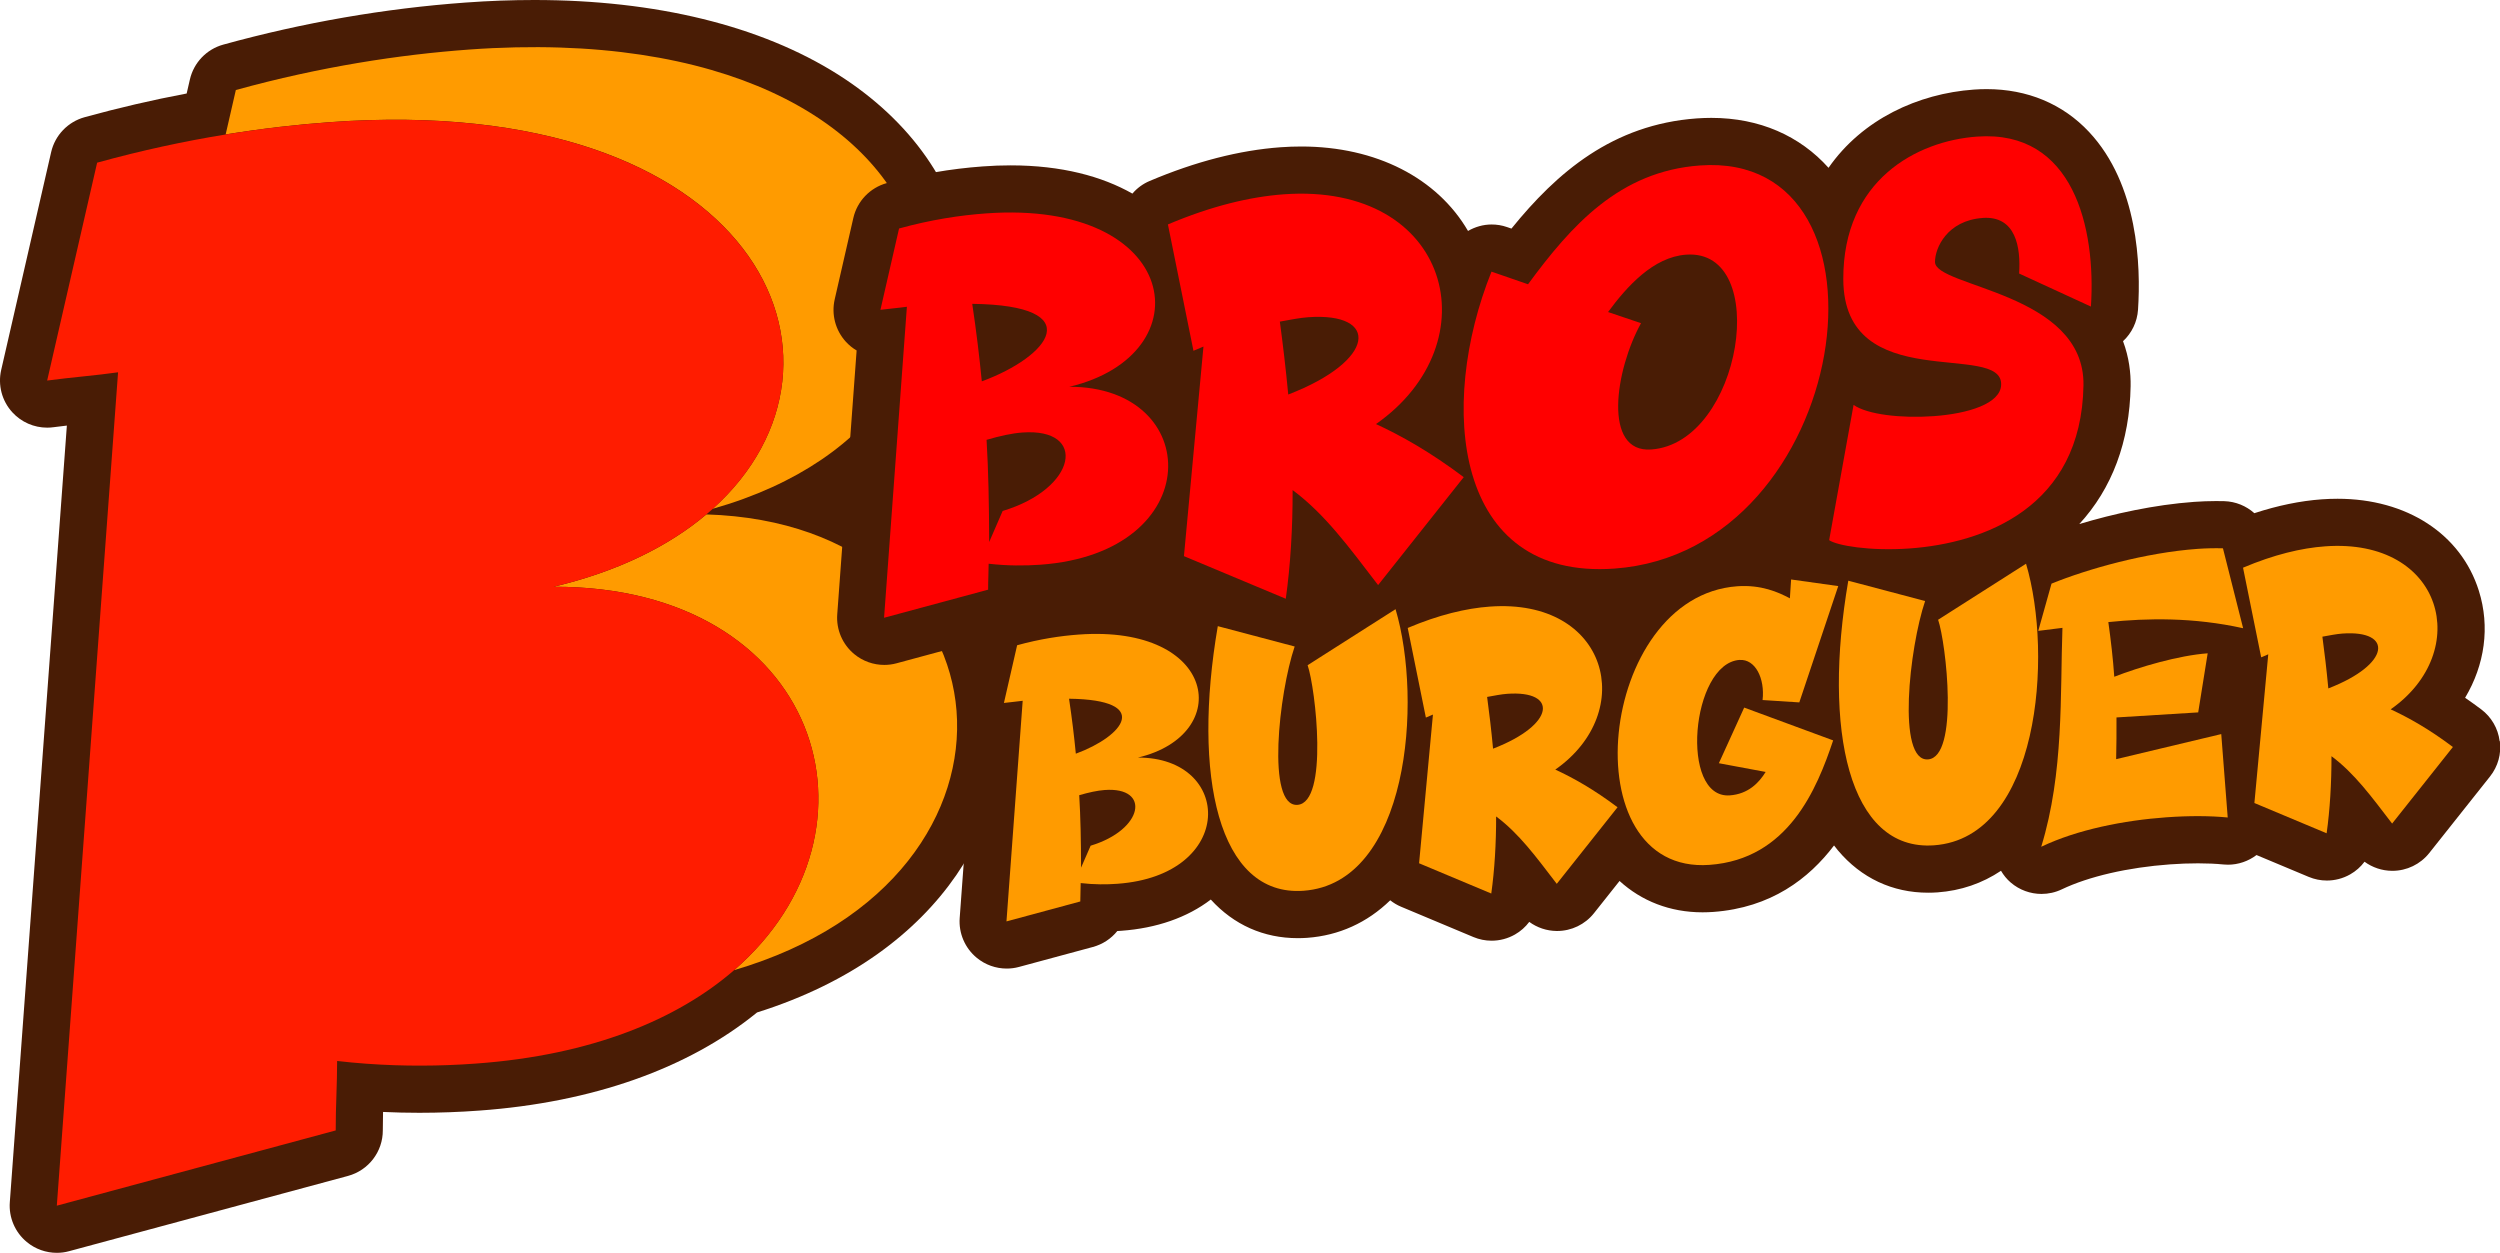
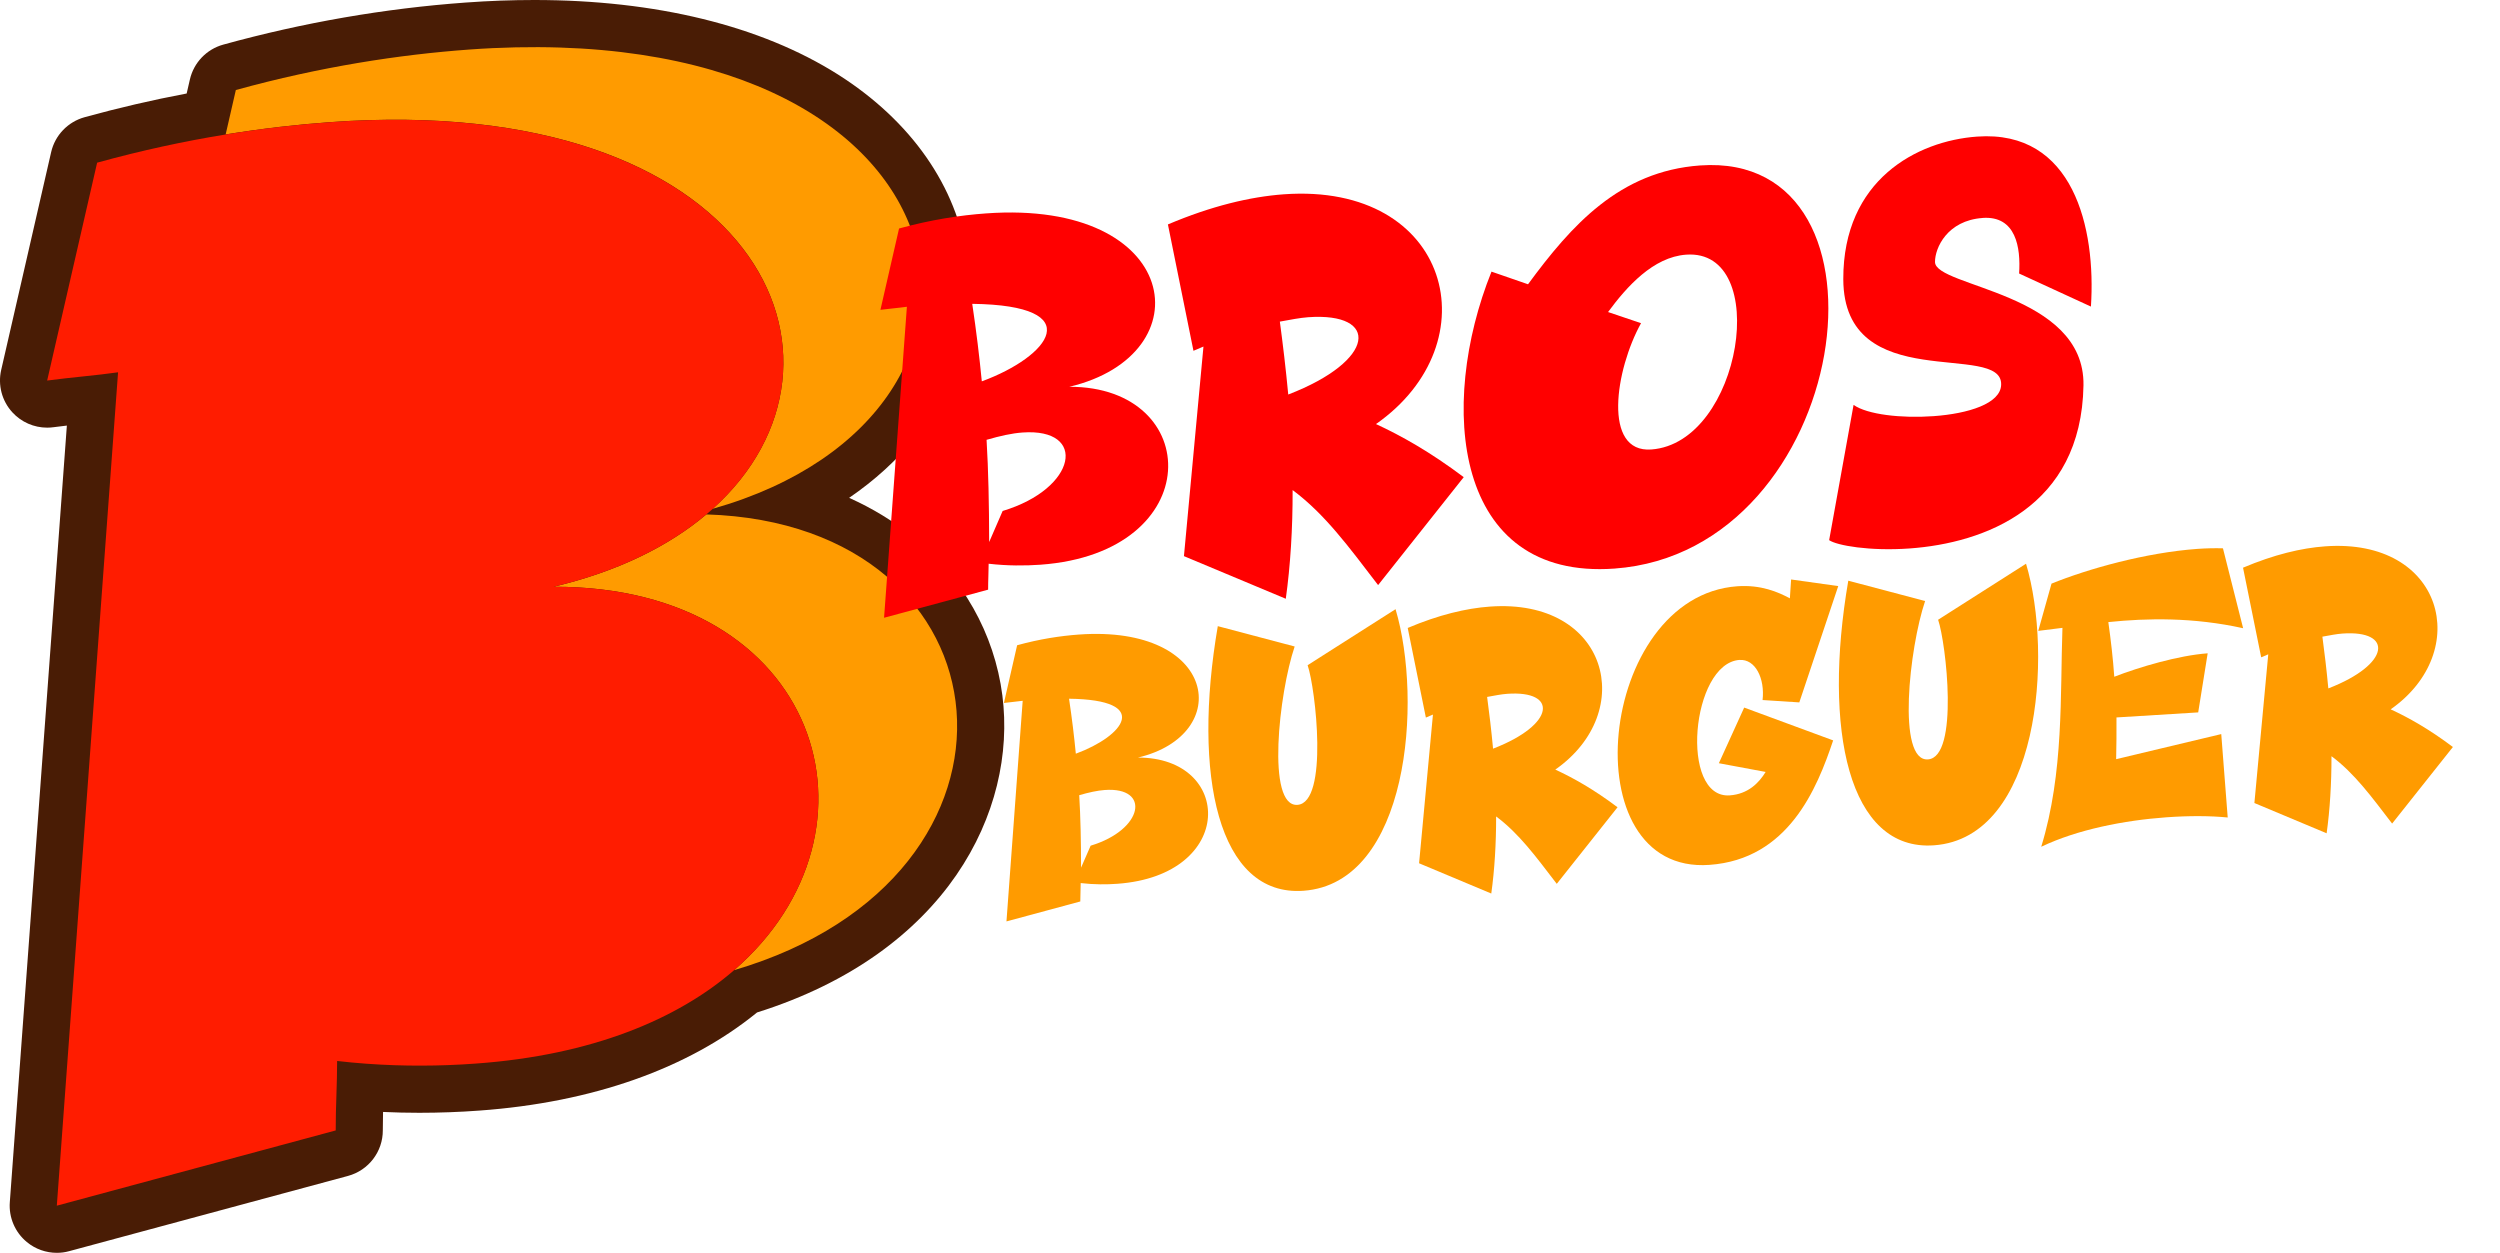
<svg xmlns="http://www.w3.org/2000/svg" id="Camada_2" viewBox="0 0 530.22 265.71">
  <defs>
    <style>      .cls-1 {        fill: red;      }      .cls-2 {        fill: #491c05;      }      .cls-3 {        fill: #ff9b00;      }      .cls-4 {        fill: #ff1c00;      }    </style>
  </defs>
  <g id="Camada_1-2" data-name="Camada_1">
    <g id="logo-bros-burguer">
      <g>
        <path class="cls-2" d="M212.59,147.49c-1.68-13.11-8.44-25.08-19.05-33.69-4.02-3.26-8.53-6.01-13.45-8.21,5.44-3.73,10.15-8.01,14-12.8,8.96-11.13,12.88-24.53,11.04-37.74-2.15-15.48-11.89-29.42-27.42-39.26C161.37,5.46,139.1,0,113.3,0c-4.71,0-9.6.18-14.54.54-17.15,1.24-34.44,4.24-51.4,8.92-3.55.98-6.27,3.82-7.09,7.41l-.68,2.96c-7.26,1.37-14.51,3.06-21.65,5.03-3.54.98-6.27,3.82-7.09,7.4L.25,78.47c-.73,3.2.15,6.55,2.36,8.97,1.91,2.09,4.6,3.26,7.39,3.26.44,0,.88-.03,1.32-.09.96-.13,1.91-.24,2.86-.35L2.08,254.98c-.24,3.23,1.11,6.38,3.61,8.44,1.81,1.5,4.07,2.29,6.37,2.29.87,0,1.75-.11,2.6-.35l59.14-15.96c4.37-1.18,7.41-5.15,7.39-9.68,0-1.29.02-2.59.05-3.89,2.55.12,5.11.18,7.69.18,2.11,0,4.25-.04,6.38-.12,2.16-.08,4.31-.19,6.36-.35,23.98-1.73,44.29-8.91,58.89-20.81,40.24-12.65,55.17-42.71,52.03-67.24Z" />
        <g>
          <path class="cls-3" d="M99.48,10.51c-14.71,1.07-31.42,3.61-49.46,8.58l-2.16,9.42c7.8-1.27,15.23-2.11,22.2-2.61,90.21-6.51,116.05,50.6,81.1,82.01C223.46,87.44,208.33,2.66,99.48,10.51ZM149.81,109.1c-7.93,6.69-18.75,12.11-32.4,15.34,56.47-.12,72.49,51.68,38.28,81.32,67.68-19.86,60.09-94.62-5.89-96.66Z" />
          <path class="cls-4" d="M155.7,205.76c-11.97,10.37-30.09,18.03-54.78,19.81-1.93.15-3.93.25-5.98.33-7.2.26-15.12.08-23.44-.88,0,2.34-.07,4.77-.15,7.24-.08,2.47-.16,4.98-.15,7.49l-59.15,15.96,12.99-176.75c-4.68.67-9.69,1.04-15.04,1.75l10.6-46.21c9.48-2.62,18.6-4.57,27.26-5.98,7.8-1.27,15.23-2.11,22.2-2.61,90.21-6.5,116.05,50.61,81.1,82.02-.44.39-.89.78-1.35,1.17-7.93,6.69-18.75,12.11-32.4,15.34,56.47-.11,72.5,51.68,38.29,81.32Z" />
        </g>
      </g>
      <g>
-         <path class="cls-2" d="M530.14,157.16c-.34-2.68-1.75-5.1-3.91-6.72-1.14-.86-2.28-1.67-3.41-2.45,4.16-6.97,5.33-15.04,2.91-22.71-3.79-12.03-15.27-19.5-29.96-19.5-1.1,0-2.22.04-3.35.12-4.56.33-9.35,1.32-14.3,2.94-1.72-1.54-3.96-2.48-6.39-2.55-.58-.02-1.16-.02-1.74-.02-1.54,0-3.07.06-4.65.17-8.42.61-17.09,2.52-24.35,4.71,6.95-7.54,10.69-17.5,10.89-29.25.05-2.78-.32-6.09-1.61-9.54,1.86-1.72,3.01-4.1,3.18-6.68.61-9.29.06-26.54-10.39-37.7-5.56-5.94-13.07-9.08-21.72-9.08-.89,0-1.81.03-2.73.1-11.78.85-23.62,6.27-30.8,16.59-6.07-6.77-14.62-10.59-24.86-10.59h0c-1.01,0-2.04.04-3.08.11-17.83,1.29-29.65,11.44-39.31,23.37l-.93-.32c-1.08-.38-2.19-.55-3.28-.55-1.78,0-3.49.5-5,1.37-6.53-11.2-19.46-17.91-35.36-17.91h0c-1.44,0-2.93.05-4.42.16-8.68.63-18.02,3.03-27.74,7.15-1.45.61-2.69,1.54-3.66,2.68-6.44-3.66-15.02-5.99-25.83-5.99,0,0,0,0,0,0-1.91,0-3.88.07-5.88.22-6.81.49-13.67,1.68-20.39,3.54-3.54.98-6.27,3.82-7.09,7.41l-3.95,17.25c-.73,3.2.15,6.55,2.36,8.98.68.74,1.45,1.37,2.29,1.86l-4.11,55.96c-.24,3.23,1.11,6.38,3.61,8.44,1.81,1.5,4.07,2.29,6.37,2.29.87,0,1.75-.11,2.61-.35l15.43-4.17-2.37,10.36c-.73,3.2.15,6.55,2.36,8.97.24.26.49.51.76.75l-2.8,38.11c-.24,3.23,1.11,6.38,3.61,8.44,1.81,1.5,4.07,2.29,6.37,2.29.87,0,1.75-.11,2.61-.35l15.66-4.23c2.1-.57,3.89-1.78,5.18-3.38.27-.02.53-.03.8-.05,7.54-.54,14.06-2.83,19.03-6.63,4.87,5.36,11.21,8.19,18.43,8.19.66,0,1.34-.02,2.02-.07,6.73-.49,12.72-3.21,17.6-7.96.7.55,1.47,1.02,2.32,1.37l15.32,6.42c1.24.52,2.55.78,3.86.78,1.71,0,3.42-.44,4.95-1.31,1.2-.68,2.23-1.6,3.04-2.68,1.67,1.22,3.7,1.91,5.82,1.93.03,0,.05,0,.08,0,3.05,0,5.94-1.39,7.83-3.78l5.42-6.83c4.66,4.25,10.68,6.65,17.6,6.65.74,0,1.5-.03,2.26-.08,12.27-.89,20.3-7.07,25.63-14.1.27.36.54.71.83,1.05,4.95,5.87,11.56,8.97,19.12,8.97.66,0,1.34-.02,2.02-.07,4.93-.36,9.45-1.91,13.44-4.58.54.92,1.22,1.77,2.06,2.49,1.85,1.59,4.18,2.42,6.53,2.42,1.47,0,2.94-.32,4.32-.98,5.68-2.72,14.04-4.65,22.93-5.29,2.05-.15,4.06-.22,5.96-.22s3.77.08,5.35.24c.33.03.66.05.98.05,2.19,0,4.32-.73,6.06-2.05l11.06,4.63c1.24.52,2.55.78,3.86.78,1.71,0,3.42-.44,4.95-1.31,1.2-.68,2.23-1.6,3.04-2.68,1.67,1.22,3.7,1.91,5.82,1.93.03,0,.06,0,.08,0,3.05,0,5.94-1.39,7.83-3.78l12.89-16.24c1.68-2.11,2.43-4.81,2.08-7.49Z" />
        <g>
          <g>
            <path class="cls-1" d="M220.66,119.77c-3.24.23-6.98.25-10.98-.21,0,1.75-.12,3.63-.11,5.5l-22.07,5.96,4.84-65.96c-1.75.25-3.62.39-5.61.65l3.95-17.25c6.73-1.86,12.97-2.81,18.45-3.2,41.41-2.99,46.47,29.95,17.67,36.77,28.44-.06,29.39,35.17-6.15,37.74ZM208.23,80.88c14.33-5.27,22.92-16.12-2.03-16.44.89,5.92,1.52,11.24,2.03,16.44ZM209.8,114.94l2.85-6.57c15.83-4.76,18.05-17.64,4.2-16.64-2.24.16-4.74.72-7.61,1.55.39,6.58.53,13.56.55,21.66Z" />
            <path class="cls-1" d="M272.7,126.99l-21.6-9.04,4.14-44.45c-.75.3-1.37.6-2.12.9l-5.42-26.8c9.22-3.91,17.45-5.87,24.56-6.39,35.42-2.56,44.23,31.48,19.57,48.73,5.37,2.48,11.49,5.91,18.61,11.26l-18.16,22.89c-6.26-8.16-11.26-15.03-18.13-20.15.02,8.11-.46,16-1.45,23.05ZM273.23,83.67c18.7-7.21,19.42-17.49,4.2-16.39-1.75.13-3.74.52-5.99.93.63,4.69,1.27,10.01,1.78,15.46Z" />
            <path class="cls-1" d="M324.07,60.3c9.2-12.51,19.41-23.98,36.49-25.21,44.03-3.18,32.24,81.86-18.15,85.5-34.17,2.47-37.5-34.59-26.08-62.98l7.74,2.68ZM348.04,68.55c-5.47,9.87-8.17,27.53,2.18,26.78,19.21-1.39,25.6-42.63,7.39-41.32-6.98.5-12.58,6.77-16.56,12.17l6.99,2.36Z" />
-             <path class="cls-1" d="M420.47,46.23c-7.48.54-10.09,6.34-10.08,9.33.01,5.36,31.82,6.44,31.49,26.17-.44,25.97-21.13,33.45-36.85,34.59-8.48.61-15.47-.63-17.09-1.76l5.18-28.69c2.87,2.04,10.11,2.89,16.97,2.39,7.36-.53,14.21-2.65,14.33-6.65.35-9.38-33.42,2.54-33.48-22.41-.05-21.07,15.65-29.32,28.37-30.23,20.46-1.48,25.24,19.38,24.15,36.05l-15.23-7.01c.36-5.51-.65-12.3-7.76-11.79Z" />
+             <path class="cls-1" d="M420.47,46.23c-7.48.54-10.09,6.34-10.08,9.33.01,5.36,31.82,6.44,31.49,26.17-.44,25.97-21.13,33.45-36.85,34.59-8.48.61-15.47-.63-17.09-1.76l5.18-28.69c2.87,2.04,10.11,2.89,16.97,2.39,7.36-.53,14.21-2.65,14.33-6.65.35-9.38-33.42,2.54-33.48-22.41-.05-21.07,15.65-29.32,28.37-30.23,20.46-1.48,25.24,19.38,24.15,36.05l-15.23-7.01c.36-5.51-.65-12.3-7.76-11.79" />
          </g>
          <g>
            <path class="cls-3" d="M236.99,187.44c-2.3.17-4.96.18-7.79-.15,0,1.24-.08,2.57-.08,3.9l-15.66,4.23,3.44-46.79c-1.24.18-2.57.27-3.98.46l2.8-12.24c4.78-1.32,9.2-1.99,13.09-2.27,29.38-2.12,32.97,21.25,12.54,26.09,20.18-.04,20.85,24.95-4.37,26.77ZM228.17,159.85c10.17-3.74,16.26-11.44-1.44-11.66.63,4.2,1.08,7.97,1.44,11.66ZM229.28,184.02l2.03-4.66c11.23-3.38,12.8-12.52,2.98-11.81-1.59.12-3.36.51-5.4,1.1.28,4.67.38,9.62.39,15.37Z" />
            <path class="cls-3" d="M274.58,137.12c-3.34,9.89-6.03,34.06.6,33.58,6.64-.48,3.84-24.7,2.15-29.62l18.65-11.88c5.8,19.49,2.78,58.11-19.52,59.72-18.14,1.31-23.6-24.58-18.18-56.12l16.29,4.31Z" />
            <path class="cls-3" d="M316.29,189.51l-15.32-6.42,2.94-31.54c-.53.22-.97.42-1.5.64l-3.85-19.01c6.54-2.77,12.38-4.17,17.42-4.53,25.13-1.81,31.38,22.34,13.88,34.57,3.81,1.76,8.15,4.19,13.2,7.99l-12.89,16.24c-4.44-5.79-7.99-10.66-12.86-14.29.01,5.75-.33,11.35-1.03,16.36ZM316.67,158.78c13.26-5.12,13.78-12.41,2.98-11.63-1.24.09-2.65.37-4.25.66.45,3.33.9,7.1,1.26,10.97Z" />
            <path class="cls-3" d="M368.93,139.96c-10.26.74-12.77,29.5-2.06,28.73,3.89-.28,6.19-2.66,7.6-4.97l-9.92-1.85,5.37-11.8,18.87,6.96c-3.43,10.25-9.5,25.2-26.23,26.4-29.55,2.13-23.76-56.96,5.89-59.09,5.04-.36,8.68,1.23,11.16,2.56l.26-4,10,1.4-8.26,24.67-7.79-.5c.52-4.55-1.52-8.74-4.89-8.5Z" />
            <path class="cls-3" d="M408.29,127.48c-3.34,9.89-6.03,34.06.61,33.58,6.64-.48,3.84-24.7,2.15-29.62l18.65-11.88c5.8,19.49,2.78,58.11-19.52,59.72-18.14,1.31-23.6-24.58-18.18-56.12l16.29,4.31Z" />
            <path class="cls-3" d="M448.88,152.16c0,3.1.01,6.1-.07,8.85l22.29-5.32,1.37,17.69c-3.63-.36-8.14-.39-13.01-.04-8.94.64-18.93,2.6-26.54,6.25,4.83-15.75,4-32.32,4.5-46.43-1.86.22-3.54.43-5.13.64l2.81-10.02c7.69-3.12,19.9-6.57,30.96-7.37,1.86-.13,3.63-.17,5.4-.12l4.28,16.95c-10.54-2.34-20.36-2.16-28.59-1.3.54,3.85.99,7.72,1.26,11.59,5.31-2.06,13.62-4.52,19.81-4.97l-2.01,12.53-17.34,1.07Z" />
            <path class="cls-3" d="M493.45,176.73l-15.32-6.42,2.94-31.54c-.53.22-.97.42-1.5.64l-3.85-19.01c6.54-2.77,12.38-4.17,17.43-4.53,25.13-1.81,31.38,22.34,13.88,34.57,3.81,1.76,8.15,4.19,13.2,7.99l-12.89,16.24c-4.44-5.79-7.99-10.66-12.86-14.29.01,5.75-.33,11.35-1.03,16.36ZM493.82,146c13.26-5.12,13.78-12.41,2.98-11.63-1.24.09-2.65.37-4.25.66.45,3.33.9,7.1,1.26,10.97Z" />
          </g>
        </g>
      </g>
    </g>
  </g>
</svg>